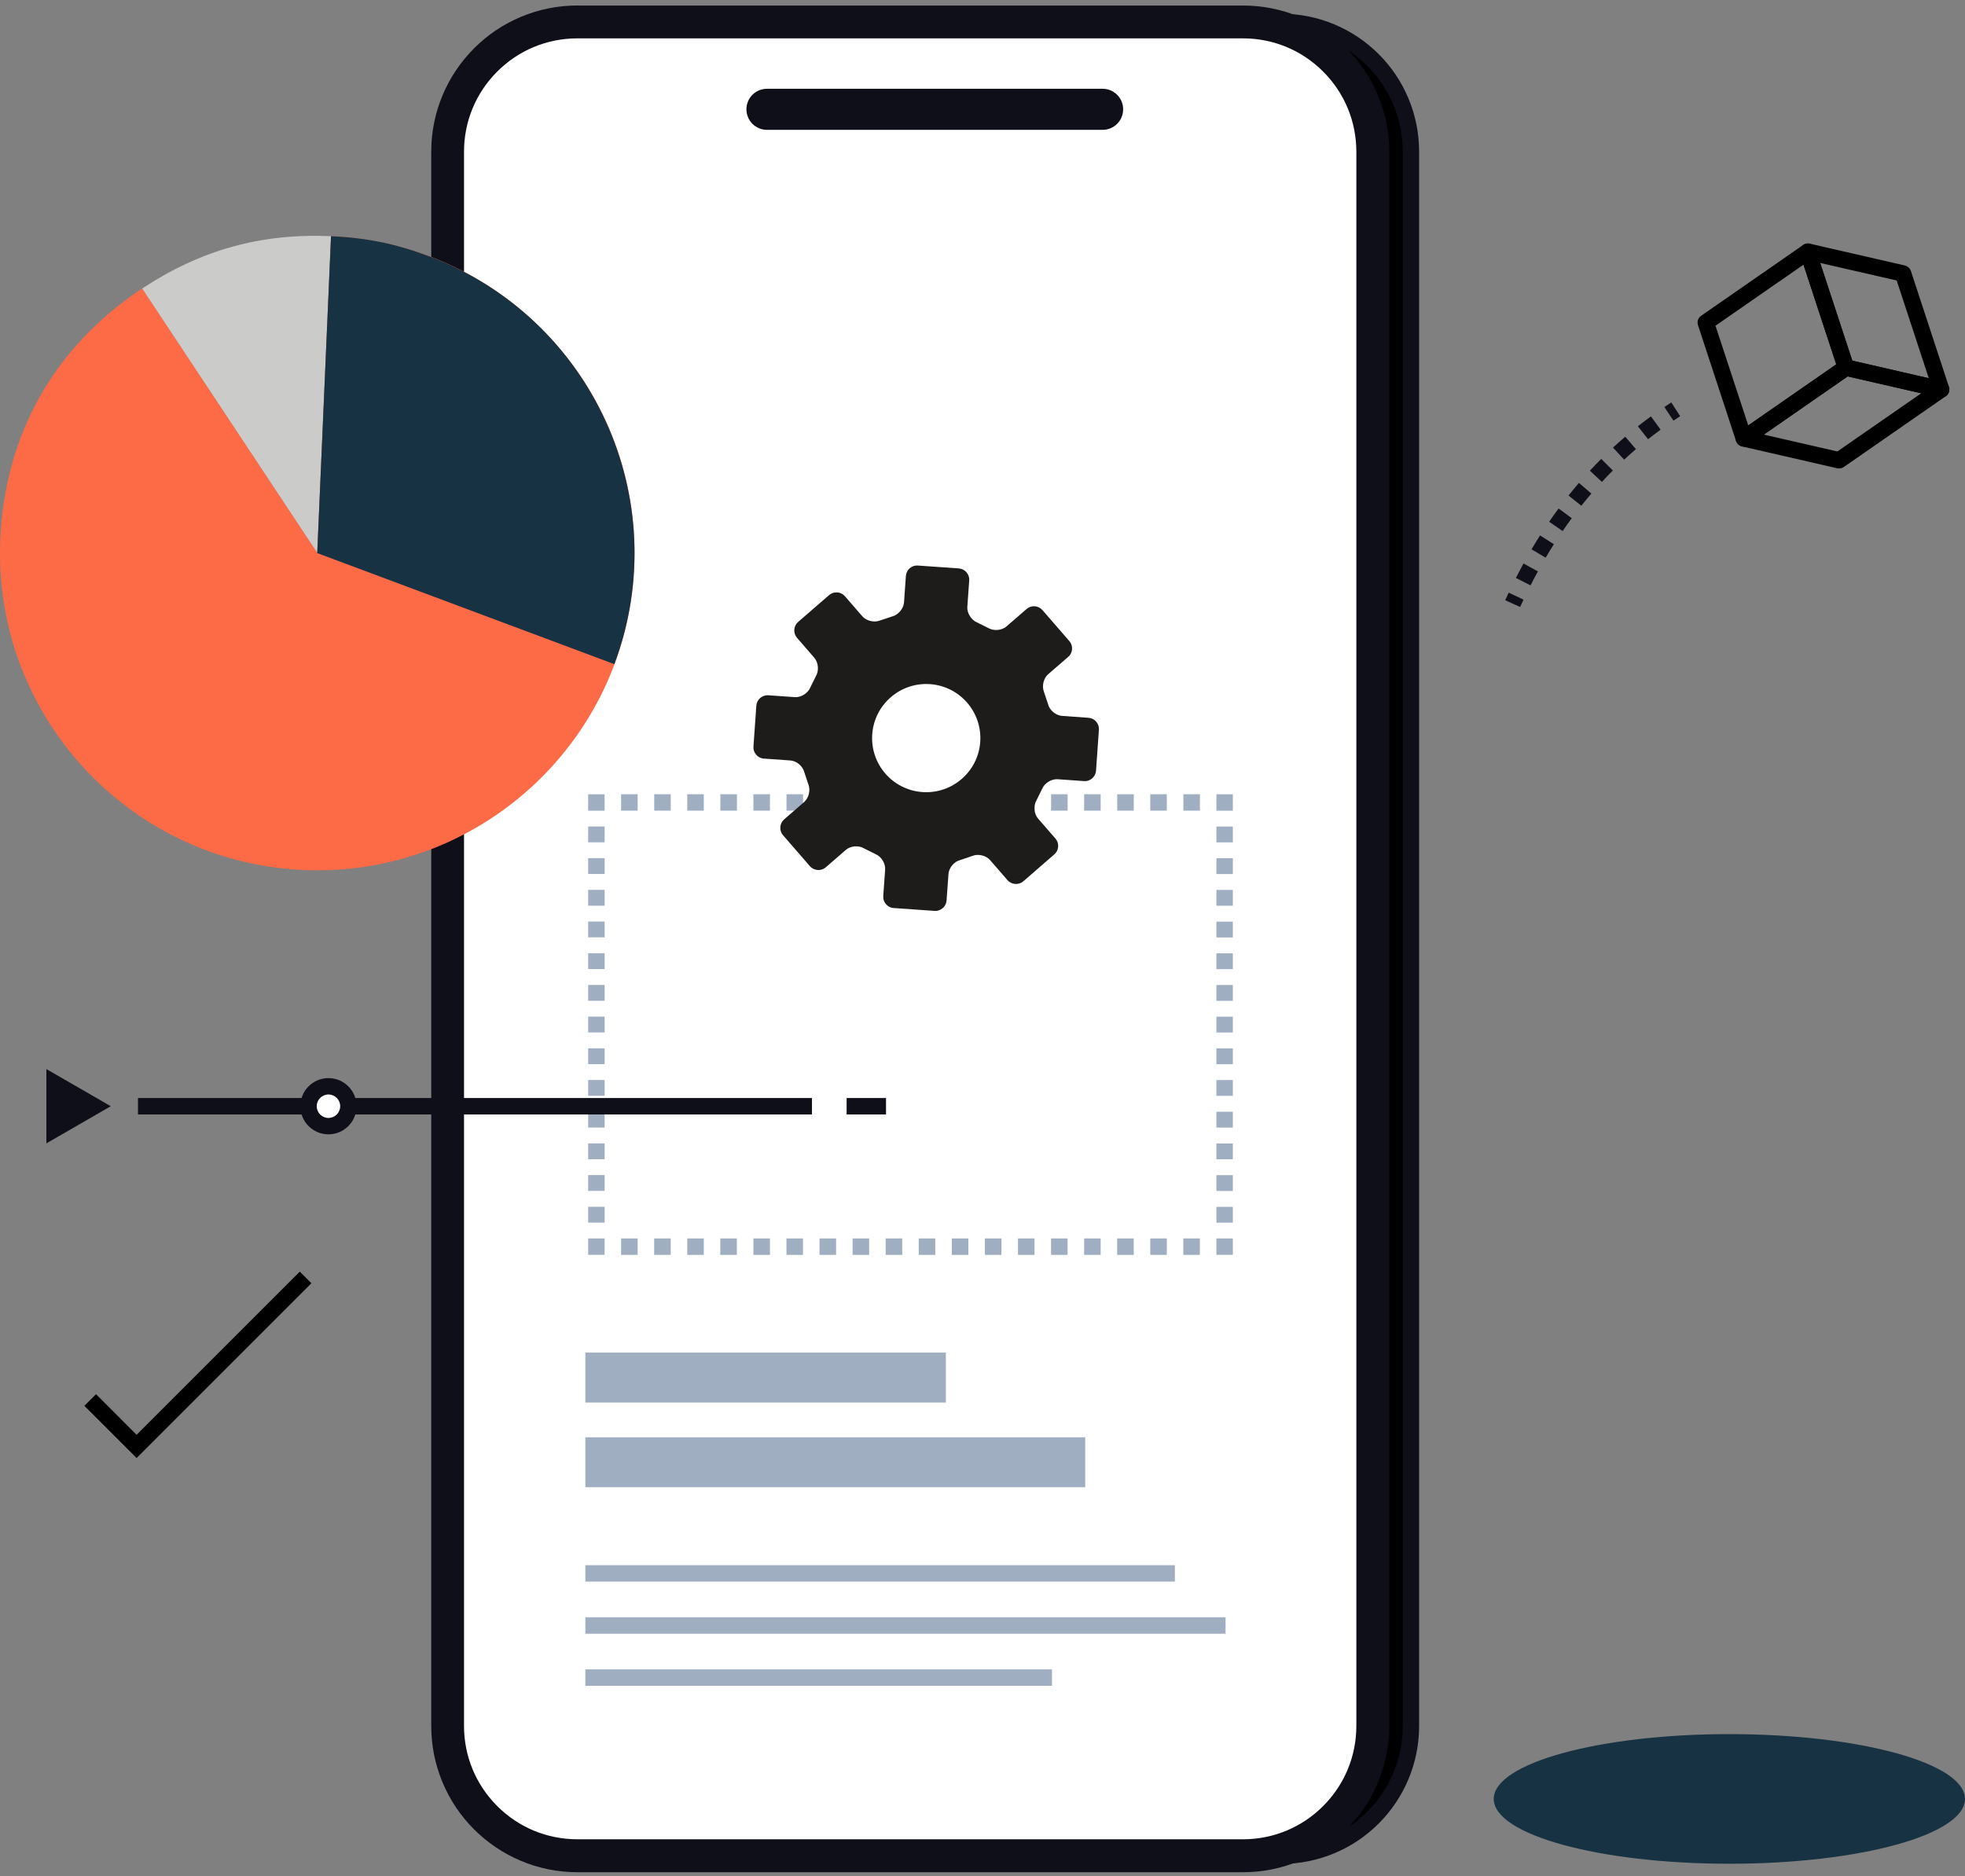
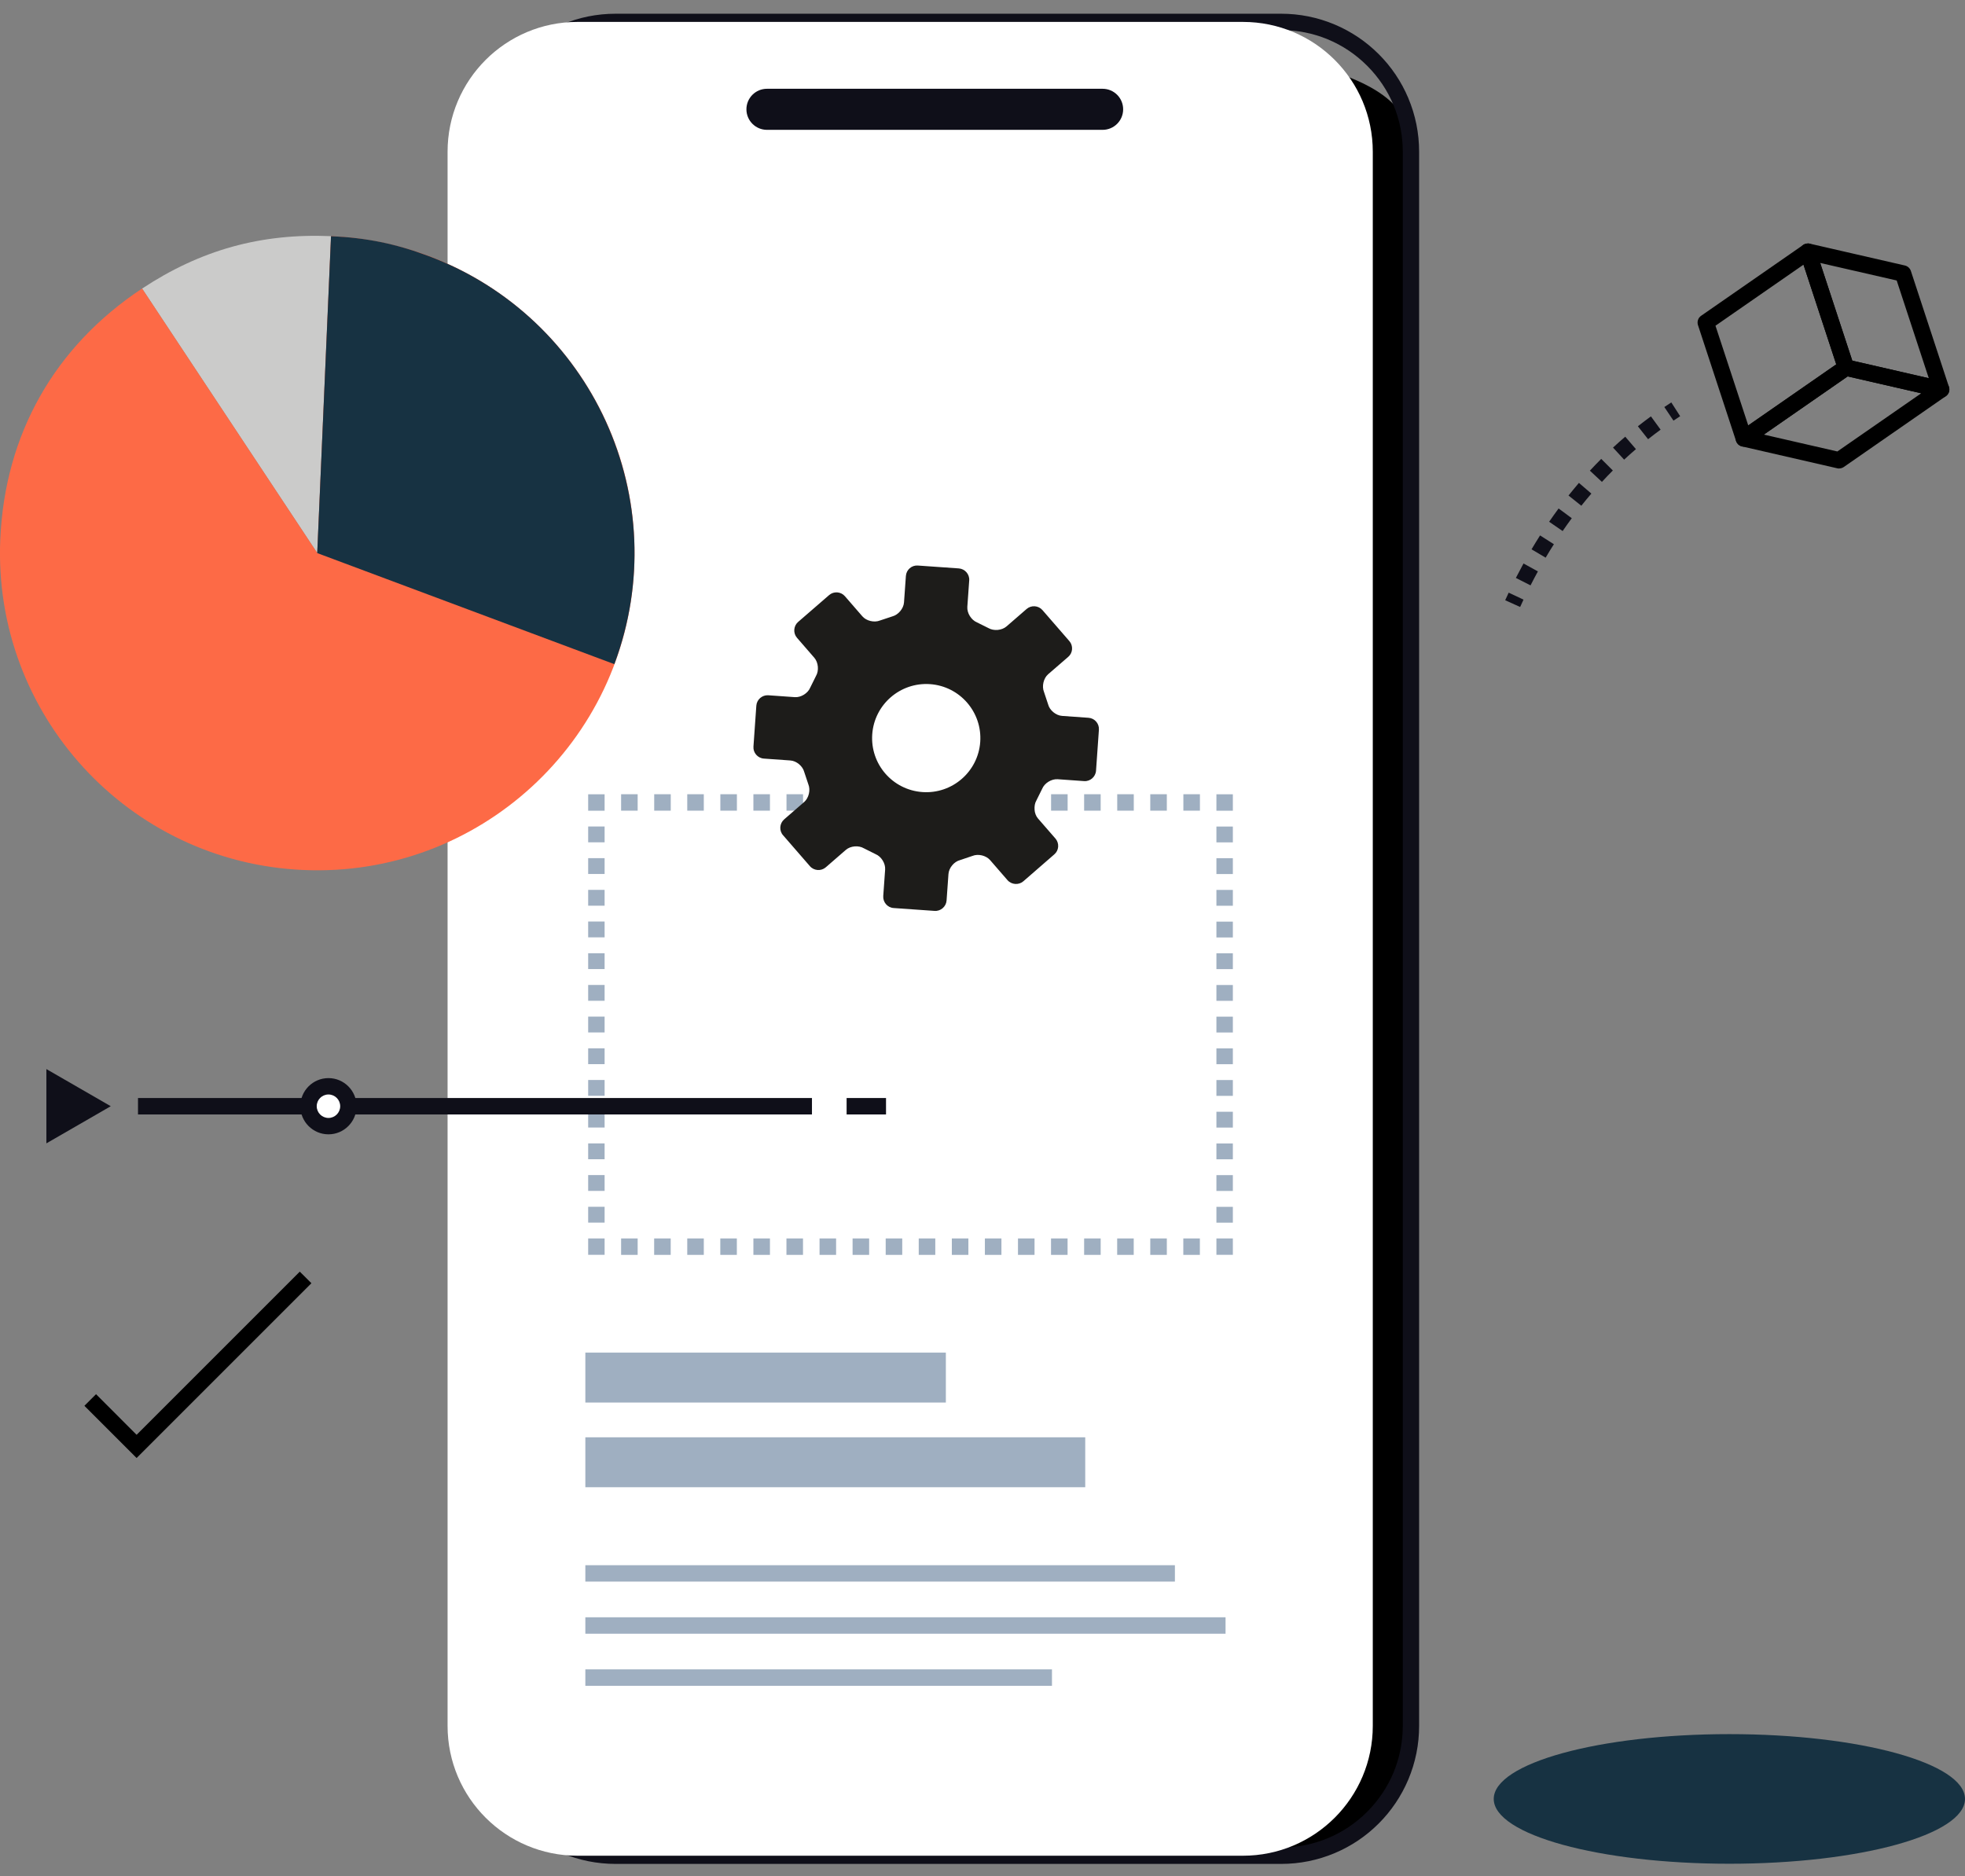
<svg xmlns="http://www.w3.org/2000/svg" width="355px" height="339px" viewBox="0 0 355 339" version="1.1">
  <rect x="0" y="0" width="355" height="339" fill="#808080" stroke="none" />
  <title>end-to-end-graphic</title>
  <g id="Page-1" stroke="none" stroke-width="1" fill="none" fill-rule="evenodd">
    <g id="end-to-end-graphic" transform="translate(-0.005, 0.99)" fill-rule="nonzero">
-       <path d="M231.455,334.3 L111.225,334.3 C98.275,334.3 87.765,323.8 87.765,310.84 L87.765,26.43 C87.765,13.47 98.265,2.97 111.225,2.97 L231.455,2.97 C244.415,2.97 254.915,13.47 254.915,26.43 L254.915,310.84 C254.915,323.8 244.415,334.3 231.455,334.3" id="Path" fill="#000000" />
+       <path d="M231.455,334.3 L111.225,334.3 C98.275,334.3 87.765,323.8 87.765,310.84 L87.765,26.43 C87.765,13.47 98.265,2.97 111.225,2.97 C244.415,2.97 254.915,13.47 254.915,26.43 L254.915,310.84 C254.915,323.8 244.415,334.3 231.455,334.3" id="Path" fill="#000000" />
      <path d="M231.455,332.81 C237.325,332.81 242.845,330.52 246.995,326.37 C251.145,322.22 253.435,316.7 253.435,310.83 L253.435,26.43 C253.435,20.56 251.145,15.04 246.995,10.89 C242.845,6.74 237.325,4.45 231.455,4.45 L111.235,4.45 C105.365,4.45 99.845,6.74 95.695,10.89 C91.545,15.04 89.255,20.56 89.255,26.43 L89.255,310.84 C89.255,316.71 91.545,322.23 95.695,326.38 C99.845,330.53 105.365,332.82 111.235,332.82 L231.455,332.82 L231.455,332.81 Z M111.225,1.49 L231.445,1.49 C234.815,1.49 238.075,2.15 241.155,3.45 C244.125,4.71 246.795,6.5 249.085,8.79 C251.375,11.08 253.175,13.75 254.425,16.72 C255.725,19.8 256.385,23.06 256.385,26.43 L256.385,310.84 C256.385,314.21 255.725,317.47 254.425,320.55 C253.165,323.52 251.375,326.19 249.085,328.48 C246.795,330.77 244.125,332.57 241.155,333.82 C238.075,335.12 234.815,335.78 231.445,335.78 L111.225,335.78 C107.855,335.78 104.595,335.12 101.515,333.82 C98.545,332.56 95.875,330.77 93.585,328.48 C91.295,326.19 89.495,323.52 88.245,320.55 C86.945,317.47 86.285,314.21 86.285,310.84 L86.285,26.43 C86.285,23.06 86.945,19.8 88.245,16.72 C89.505,13.75 91.295,11.08 93.585,8.79 C95.875,6.5 98.545,4.7 101.515,3.45 C104.595,2.15 107.855,1.49 111.225,1.49 Z" id="Shape" fill="#0F0F19" />
      <path d="M224.555,334.3 L104.325,334.3 C91.375,334.3 80.865,323.8 80.865,310.84 L80.865,26.43 C80.865,13.47 91.365,2.97 104.325,2.97 L224.555,2.97 C237.515,2.97 248.015,13.47 248.015,26.43 L248.015,310.84 C248.015,323.8 237.515,334.3 224.555,334.3" id="Path" fill="#FFFFFF" />
-       <path d="M224.555,331.33 C230.025,331.33 235.175,329.2 239.045,325.33 C242.915,321.46 245.045,316.31 245.045,310.84 L245.045,26.43 C245.045,20.96 242.915,15.81 239.045,11.94 C235.175,8.07 230.025,5.94 224.555,5.94 L104.325,5.94 C98.855,5.94 93.705,8.07 89.835,11.94 C85.965,15.81 83.835,20.96 83.835,26.43 L83.835,310.84 C83.835,316.31 85.965,321.46 89.835,325.33 C93.705,329.2 98.855,331.33 104.325,331.33 L224.545,331.33 L224.555,331.33 Z M104.335,0.01 L224.565,0.01 C228.135,0.01 231.595,0.71 234.855,2.09 C238.005,3.42 240.825,5.33 243.255,7.75 C245.685,10.18 247.585,13 248.915,16.15 C250.295,19.41 250.995,22.87 250.995,26.44 L250.995,310.85 C250.995,314.42 250.295,317.88 248.915,321.14 C247.585,324.29 245.675,327.11 243.255,329.54 C240.825,331.97 238.005,333.87 234.855,335.2 C231.595,336.58 228.135,337.28 224.565,337.28 L104.345,337.28 C100.775,337.28 97.315,336.58 94.055,335.2 C90.905,333.87 88.085,331.96 85.655,329.54 C83.225,327.12 81.325,324.29 79.995,321.14 C78.615,317.88 77.915,314.42 77.915,310.85 L77.915,26.43 C77.915,22.86 78.615,19.4 79.995,16.14 C81.325,12.99 83.235,10.17 85.655,7.74 C88.075,5.31 90.905,3.41 94.055,2.08 C97.315,0.7 100.775,0 104.345,0 L104.335,0.01 Z" id="Shape" fill="#0F0F19" />
      <rect id="Rectangle" fill="#9FAFC1" x="105.755" y="281.81" width="106.51" height="2.96" />
      <rect id="Rectangle" fill="#9FAFC1" x="105.755" y="291.22" width="115.66" height="2.97" />
      <rect id="Rectangle" fill="#9FAFC1" x="105.755" y="300.63" width="84.3" height="2.97" />
      <rect id="Rectangle" fill="#9FAFC1" x="105.755" y="243.4" width="65.13" height="9.02" />
      <rect id="Rectangle" fill="#9FAFC1" x="105.755" y="258.7" width="90.31" height="9.02" />
      <rect id="Rectangle" fill="#9FAFC1" x="219.765" y="222.77" width="2.97" height="2.96" />
      <path d="M115.205,225.74 L112.215,225.74 L112.215,222.77 L115.205,222.77 L115.205,225.74 Z M121.175,225.74 L118.185,225.74 L118.185,222.77 L121.175,222.77 L121.175,225.74 Z M127.155,225.74 L124.165,225.74 L124.165,222.77 L127.155,222.77 L127.155,225.74 Z M133.125,225.74 L130.135,225.74 L130.135,222.77 L133.125,222.77 L133.125,225.74 Z M139.105,225.74 L136.115,225.74 L136.115,222.77 L139.105,222.77 L139.105,225.74 Z M145.075,225.74 L142.085,225.74 L142.085,222.77 L145.075,222.77 L145.075,225.74 Z M151.055,225.74 L148.065,225.74 L148.065,222.77 L151.055,222.77 L151.055,225.74 Z M157.025,225.74 L154.035,225.74 L154.035,222.77 L157.025,222.77 L157.025,225.74 Z M163.005,225.74 L160.015,225.74 L160.015,222.77 L163.005,222.77 L163.005,225.74 Z M168.975,225.74 L165.985,225.74 L165.985,222.77 L168.975,222.77 L168.975,225.74 Z M174.955,225.74 L171.965,225.74 L171.965,222.77 L174.955,222.77 L174.955,225.74 Z M180.925,225.74 L177.935,225.74 L177.935,222.77 L180.925,222.77 L180.925,225.74 Z M186.905,225.74 L183.915,225.74 L183.915,222.77 L186.905,222.77 L186.905,225.74 Z M192.875,225.74 L189.885,225.74 L189.885,222.77 L192.875,222.77 L192.875,225.74 Z M198.855,225.74 L195.865,225.74 L195.865,222.77 L198.855,222.77 L198.855,225.74 Z M204.825,225.74 L201.835,225.74 L201.835,222.77 L204.825,222.77 L204.825,225.74 Z M210.805,225.74 L207.815,225.74 L207.815,222.77 L210.805,222.77 L210.805,225.74 Z M216.775,225.74 L213.785,225.74 L213.785,222.77 L216.775,222.77 L216.775,225.74 Z" id="Shape" fill="#9FAFC1" />
      <rect id="Rectangle" fill="#9FAFC1" x="106.265" y="222.77" width="2.97" height="2.96" />
      <path d="M109.235,151.2 L106.265,151.2 L106.265,148.34 L109.235,148.34 L109.235,151.2 Z M109.235,156.92 L106.265,156.92 L106.265,154.06 L109.235,154.06 L109.235,156.92 Z M109.235,162.65 L106.265,162.65 L106.265,159.79 L109.235,159.79 L109.235,162.65 Z M109.235,168.37 L106.265,168.37 L106.265,165.51 L109.235,165.51 L109.235,168.37 Z M109.235,174.1 L106.265,174.1 L106.265,171.24 L109.235,171.24 L109.235,174.1 Z M109.235,179.83 L106.265,179.83 L106.265,176.97 L109.235,176.97 L109.235,179.83 Z M109.235,185.55 L106.265,185.55 L106.265,182.69 L109.235,182.69 L109.235,185.55 Z M109.235,191.28 L106.265,191.28 L106.265,188.42 L109.235,188.42 L109.235,191.28 Z M109.235,197 L106.265,197 L106.265,194.14 L109.235,194.14 L109.235,197 Z M109.235,202.73 L106.265,202.73 L106.265,199.87 L109.235,199.87 L109.235,202.73 Z M109.235,208.46 L106.265,208.46 L106.265,205.6 L109.235,205.6 L109.235,208.46 Z M109.235,214.18 L106.265,214.18 L106.265,211.32 L109.235,211.32 L109.235,214.18 Z M109.235,219.91 L106.265,219.91 L106.265,217.05 L109.235,217.05 L109.235,219.91 Z" id="Shape" fill="#9FAFC1" />
      <rect id="Rectangle" fill="#9FAFC1" x="106.265" y="142.52" width="2.97" height="2.97" />
      <path d="M115.205,145.48 L112.215,145.48 L112.215,142.51 L115.205,142.51 L115.205,145.48 Z M121.185,145.48 L118.195,145.48 L118.195,142.51 L121.185,142.51 L121.185,145.48 Z M127.155,145.48 L124.165,145.48 L124.165,142.51 L127.155,142.51 L127.155,145.48 Z M133.135,145.48 L130.145,145.48 L130.145,142.51 L133.135,142.51 L133.135,145.48 Z M139.105,145.48 L136.115,145.48 L136.115,142.51 L139.105,142.51 L139.105,145.48 Z M145.085,145.48 L142.095,145.48 L142.095,142.51 L145.085,142.51 L145.085,145.48 Z M151.055,145.48 L148.065,145.48 L148.065,142.51 L151.055,142.51 L151.055,145.48 Z M157.035,145.48 L154.045,145.48 L154.045,142.51 L157.035,142.51 L157.035,145.48 Z M163.005,145.48 L160.015,145.48 L160.015,142.51 L163.005,142.51 L163.005,145.48 Z M168.985,145.48 L165.995,145.48 L165.995,142.51 L168.985,142.51 L168.985,145.48 Z M174.955,145.48 L171.965,145.48 L171.965,142.51 L174.955,142.51 L174.955,145.48 Z M180.935,145.48 L177.945,145.48 L177.945,142.51 L180.935,142.51 L180.935,145.48 Z M186.905,145.48 L183.915,145.48 L183.915,142.51 L186.905,142.51 L186.905,145.48 Z M192.885,145.48 L189.895,145.48 L189.895,142.51 L192.885,142.51 L192.885,145.48 Z M198.855,145.48 L195.865,145.48 L195.865,142.51 L198.855,142.51 L198.855,145.48 Z M204.835,145.48 L201.845,145.48 L201.845,142.51 L204.835,142.51 L204.835,145.48 Z M210.805,145.48 L207.815,145.48 L207.815,142.51 L210.805,142.51 L210.805,145.48 Z M216.785,145.48 L213.795,145.48 L213.795,142.51 L216.785,142.51 L216.785,145.48 Z" id="Shape" fill="#9FAFC1" />
      <rect id="Rectangle" fill="#9FAFC1" x="219.765" y="142.52" width="2.97" height="2.97" />
      <path d="M222.735,151.21 L219.765,151.21 L219.765,148.35 L222.735,148.35 L222.735,151.21 Z M222.735,156.93 L219.765,156.93 L219.765,154.07 L222.735,154.07 L222.735,156.93 Z M222.735,162.66 L219.765,162.66 L219.765,159.8 L222.735,159.8 L222.735,162.66 Z M222.735,168.39 L219.765,168.39 L219.765,165.53 L222.735,165.53 L222.735,168.39 Z M222.735,174.11 L219.765,174.11 L219.765,171.25 L222.735,171.25 L222.735,174.11 Z M222.735,179.84 L219.765,179.84 L219.765,176.98 L222.735,176.98 L222.735,179.84 Z M222.735,185.56 L219.765,185.56 L219.765,182.7 L222.735,182.7 L222.735,185.56 Z M222.735,191.29 L219.765,191.29 L219.765,188.43 L222.735,188.43 L222.735,191.29 Z M222.735,197.01 L219.765,197.01 L219.765,194.15 L222.735,194.15 L222.735,197.01 Z M222.735,202.74 L219.765,202.74 L219.765,199.88 L222.735,199.88 L222.735,202.74 Z M222.735,208.47 L219.765,208.47 L219.765,205.61 L222.735,205.61 L222.735,208.47 Z M222.735,214.19 L219.765,214.19 L219.765,211.33 L222.735,211.33 L222.735,214.19 Z M222.735,219.92 L219.765,219.92 L219.765,217.06 L222.735,217.06 L222.735,219.92 Z" id="Shape" fill="#9FAFC1" />
      <polygon id="Path" fill="#000000" points="24.685 262.44 15.255 253.01 17.355 250.91 24.685 258.25 54.165 228.77 56.265 230.86" />
      <path d="M302.335,75.01 L300.685,72.55 C301.115,72.26 301.535,71.98 301.945,71.72 L303.545,74.21 C303.155,74.46 302.745,74.73 302.335,75.01 L302.335,75.01 Z" id="Path" fill="#0F0F19" />
      <path d="M297.745,78.36 L295.905,76.03 C296.675,75.42 297.465,74.82 298.265,74.24 L300.015,76.64 C299.255,77.2 298.495,77.77 297.755,78.36 L297.745,78.36 Z M293.425,82.06 L291.415,79.88 C292.135,79.21 292.875,78.55 293.625,77.91 L295.555,80.16 C294.835,80.77 294.125,81.41 293.435,82.05 L293.425,82.06 Z M289.405,86.07 L287.235,84.05 C287.905,83.33 288.595,82.61 289.285,81.92 L291.385,84.02 C290.715,84.69 290.055,85.37 289.415,86.07 L289.405,86.07 Z M285.695,90.39 L283.375,88.54 C283.985,87.77 284.625,87.01 285.255,86.26 L287.505,88.19 C286.895,88.9 286.285,89.64 285.695,90.38 L285.695,90.39 Z M282.315,94.96 L279.875,93.28 C280.435,92.47 281.005,91.66 281.585,90.88 L283.965,92.64 C283.405,93.4 282.845,94.18 282.315,94.96 L282.315,94.96 Z M279.245,99.77 L276.695,98.26 C277.195,97.41 277.715,96.57 278.235,95.75 L280.735,97.34 C280.225,98.13 279.725,98.95 279.245,99.77 Z M276.505,104.77 L273.865,103.43 C274.315,102.55 274.775,101.68 275.245,100.82 L277.845,102.25 C277.395,103.08 276.945,103.92 276.515,104.77 L276.505,104.77 Z" id="Shape" fill="#0F0F19" />
      <path d="M274.635,108.68 L271.935,107.46 C272.135,107.02 272.335,106.57 272.565,106.09 L275.245,107.35 C275.025,107.82 274.825,108.25 274.635,108.68 Z" id="Path" fill="#0F0F19" />
      <polygon id="Path" fill="#0F0F19" points="20.015 198.88 14.195 202.24 8.385 205.59 8.385 198.88 8.385 192.17 14.195 195.52" />
      <rect id="Rectangle" fill="#0F0F19" x="24.935" y="197.4" width="121.76" height="2.97" />
      <rect id="Rectangle" fill="#0F0F19" x="152.955" y="197.4" width="7.12" height="2.97" />
      <path d="M62.955,198.88 C62.955,200.87 61.345,202.48 59.355,202.48 C57.365,202.48 55.755,200.87 55.755,198.88 C55.755,196.89 57.365,195.28 59.355,195.28 C61.345,195.28 62.955,196.89 62.955,198.88" id="Path" fill="#FFFFFF" />
      <path d="M59.345,201 C60.515,201 61.465,200.05 61.465,198.88 C61.465,197.71 60.515,196.76 59.345,196.76 C58.175,196.76 57.225,197.71 57.225,198.88 C57.225,200.05 58.175,201 59.345,201 Z M59.345,193.8 C62.145,193.8 64.425,196.08 64.425,198.88 C64.425,201.68 62.145,203.96 59.345,203.96 C56.545,203.96 54.265,201.68 54.265,198.88 C54.265,196.08 56.545,193.8 59.345,193.8 Z" id="Shape" fill="#0F0F19" />
      <path d="M57.325,98.94 L25.675,51.15 C36.245,44.17 47.165,41.13 59.815,41.68 L57.325,98.94 Z" id="Path" fill="#CBCBCA" />
      <path d="M57.325,98.94 L59.815,41.68 C91.435,43.06 115.965,69.8 114.585,101.43 C113.205,133.05 86.445,157.58 54.825,156.2 C23.205,154.83 -1.315,128.06 0.055,96.44 C0.885,77.47 9.845,61.63 25.675,51.14 L57.325,98.93 L57.325,98.94 Z" id="Path" fill="#FD6A46" />
      <path d="M57.315,98.94 L110.995,119.01 C122.085,89.36 107.025,56.34 77.375,45.25 C71.445,43.03 66.125,41.96 59.805,41.68 L57.315,98.94 L57.315,98.94 Z" id="Path" fill="#173242" />
      <path d="M199.205,22.47 L138.565,22.47 C136.515,22.47 134.855,20.81 134.855,18.76 C134.855,16.71 136.515,15.05 138.565,15.05 L199.205,15.05 C201.255,15.05 202.915,16.71 202.915,18.76 C202.915,20.81 201.255,22.47 199.205,22.47 Z" id="Path" fill="#0F0F19" />
      <path d="M355.005,324.04 C355.005,330.51 335.945,335.75 312.435,335.75 C288.925,335.75 269.865,330.51 269.865,324.04 C269.865,317.57 288.925,312.33 312.435,312.33 C335.945,312.33 355.005,317.57 355.005,324.04" id="Path" fill="#173242" />
      <path d="M168.035,122.62 C162.645,122.24 157.965,126.3 157.585,131.68 C157.205,137.07 161.255,141.74 166.655,142.12 C172.035,142.5 176.715,138.44 177.095,133.06 C177.475,127.68 173.415,123 168.035,122.62 M195.875,140.14 L191.095,139.8 C189.975,139.72 188.715,140.49 188.285,141.53 L187.245,143.63 C186.685,144.59 186.805,146.06 187.535,146.9 L190.685,150.52 C191.415,151.37 191.325,152.65 190.485,153.37 L184.885,158.24 C184.055,158.96 182.755,158.87 182.025,158.04 L178.875,154.41 C178.135,153.57 176.715,153.23 175.675,153.66 L173.455,154.41 C172.375,154.68 171.435,155.81 171.355,156.93 L171.015,161.71 C170.935,162.82 169.955,163.67 168.845,163.59 L161.435,163.07 C160.335,162.99 159.495,162.01 159.575,160.9 L159.915,156.12 C159.995,155.01 159.215,153.75 158.175,153.33 L156.075,152.28 C155.115,151.71 153.645,151.84 152.815,152.57 L149.185,155.72 C148.345,156.44 147.065,156.35 146.335,155.52 L141.465,149.91 C140.735,149.08 140.835,147.79 141.665,147.06 L145.285,143.92 C146.125,143.19 146.465,141.75 146.045,140.73 L145.305,138.51 C145.025,137.42 143.895,136.48 142.785,136.41 L137.995,136.07 C136.895,135.99 136.045,135.01 136.125,133.91 L136.645,126.51 C136.725,125.4 137.695,124.56 138.805,124.63 L143.595,124.97 C144.705,125.05 145.965,124.27 146.385,123.24 L147.425,121.14 C147.985,120.19 147.855,118.71 147.125,117.86 L143.985,114.24 C143.265,113.41 143.355,112.12 144.185,111.39 L149.795,106.53 C150.635,105.8 151.915,105.89 152.645,106.73 L155.795,110.36 C156.515,111.2 157.955,111.54 158.985,111.12 L161.215,110.38 C162.295,110.1 163.245,108.97 163.325,107.85 L163.665,103.07 C163.745,101.95 164.715,101.11 165.815,101.19 L173.225,101.71 C174.325,101.79 175.185,102.76 175.105,103.87 L174.765,108.65 C174.685,109.77 175.465,111.02 176.485,111.45 L178.575,112.49 C179.545,113.05 180.995,112.92 181.845,112.19 L185.475,109.04 C186.315,108.31 187.605,108.4 188.335,109.24 L193.195,114.84 C193.925,115.68 193.835,116.97 192.995,117.69 L189.365,120.83 C188.525,121.56 188.195,123.01 188.615,124.03 L189.355,126.26 C189.625,127.34 190.765,128.28 191.885,128.36 L196.665,128.7 C197.775,128.78 198.615,129.75 198.535,130.86 L198.015,138.26 C197.935,139.37 196.965,140.22 195.855,140.14" id="Shape" fill="#1D1C1A" />
      <path d="M318.655,77.53 L331.945,80.58 L347.095,70.07 L333.805,67.02 L318.655,77.53 Z M332.255,83.66 C332.145,83.66 332.035,83.65 331.925,83.62 L314.725,79.67 C314.155,79.54 313.715,79.08 313.605,78.51 C313.495,77.93 313.735,77.35 314.215,77.01 L332.655,64.21 C332.995,63.97 333.425,63.89 333.835,63.98 L351.035,67.93 C351.605,68.06 352.045,68.52 352.155,69.09 C352.265,69.67 352.025,70.25 351.545,70.59 L333.105,83.39 C332.855,83.56 332.555,83.65 332.255,83.65 L332.255,83.66 Z" id="Shape" fill="#000000" />
      <path d="M342.675,49.69 L328.845,46.52 L334.645,64.18 L348.465,67.35 L342.665,49.69 L342.675,49.69 Z M326.615,42.99 C326.725,42.99 326.835,43 326.945,43.03 L344.145,46.98 C344.655,47.1 345.055,47.47 345.225,47.96 L352.105,68.91 C352.275,69.42 352.155,69.98 351.795,70.37 C351.435,70.77 350.885,70.94 350.365,70.82 L333.165,66.87 C332.655,66.75 332.255,66.38 332.085,65.89 L325.205,44.94 C325.035,44.43 325.155,43.87 325.515,43.48 C325.795,43.17 326.195,43 326.615,43 L326.615,42.99 Z" id="Shape" fill="#000000" />
      <path d="M331.745,64.84 L325.825,46.83 L309.925,57.86 L315.845,75.87 L331.745,64.84 Z M326.615,43 C326.775,43 326.935,43.03 327.085,43.08 C327.525,43.23 327.875,43.58 328.025,44.02 L334.905,64.97 C335.105,65.59 334.885,66.28 334.345,66.65 L315.905,79.45 C315.525,79.72 315.035,79.79 314.585,79.64 C314.145,79.49 313.795,79.14 313.645,78.7 L306.765,57.75 C306.565,57.13 306.785,56.44 307.325,56.07 L325.765,43.27 C326.015,43.1 326.315,43.01 326.615,43.01 L326.615,43 Z" id="Shape" fill="#000000" />
    </g>
  </g>
</svg>